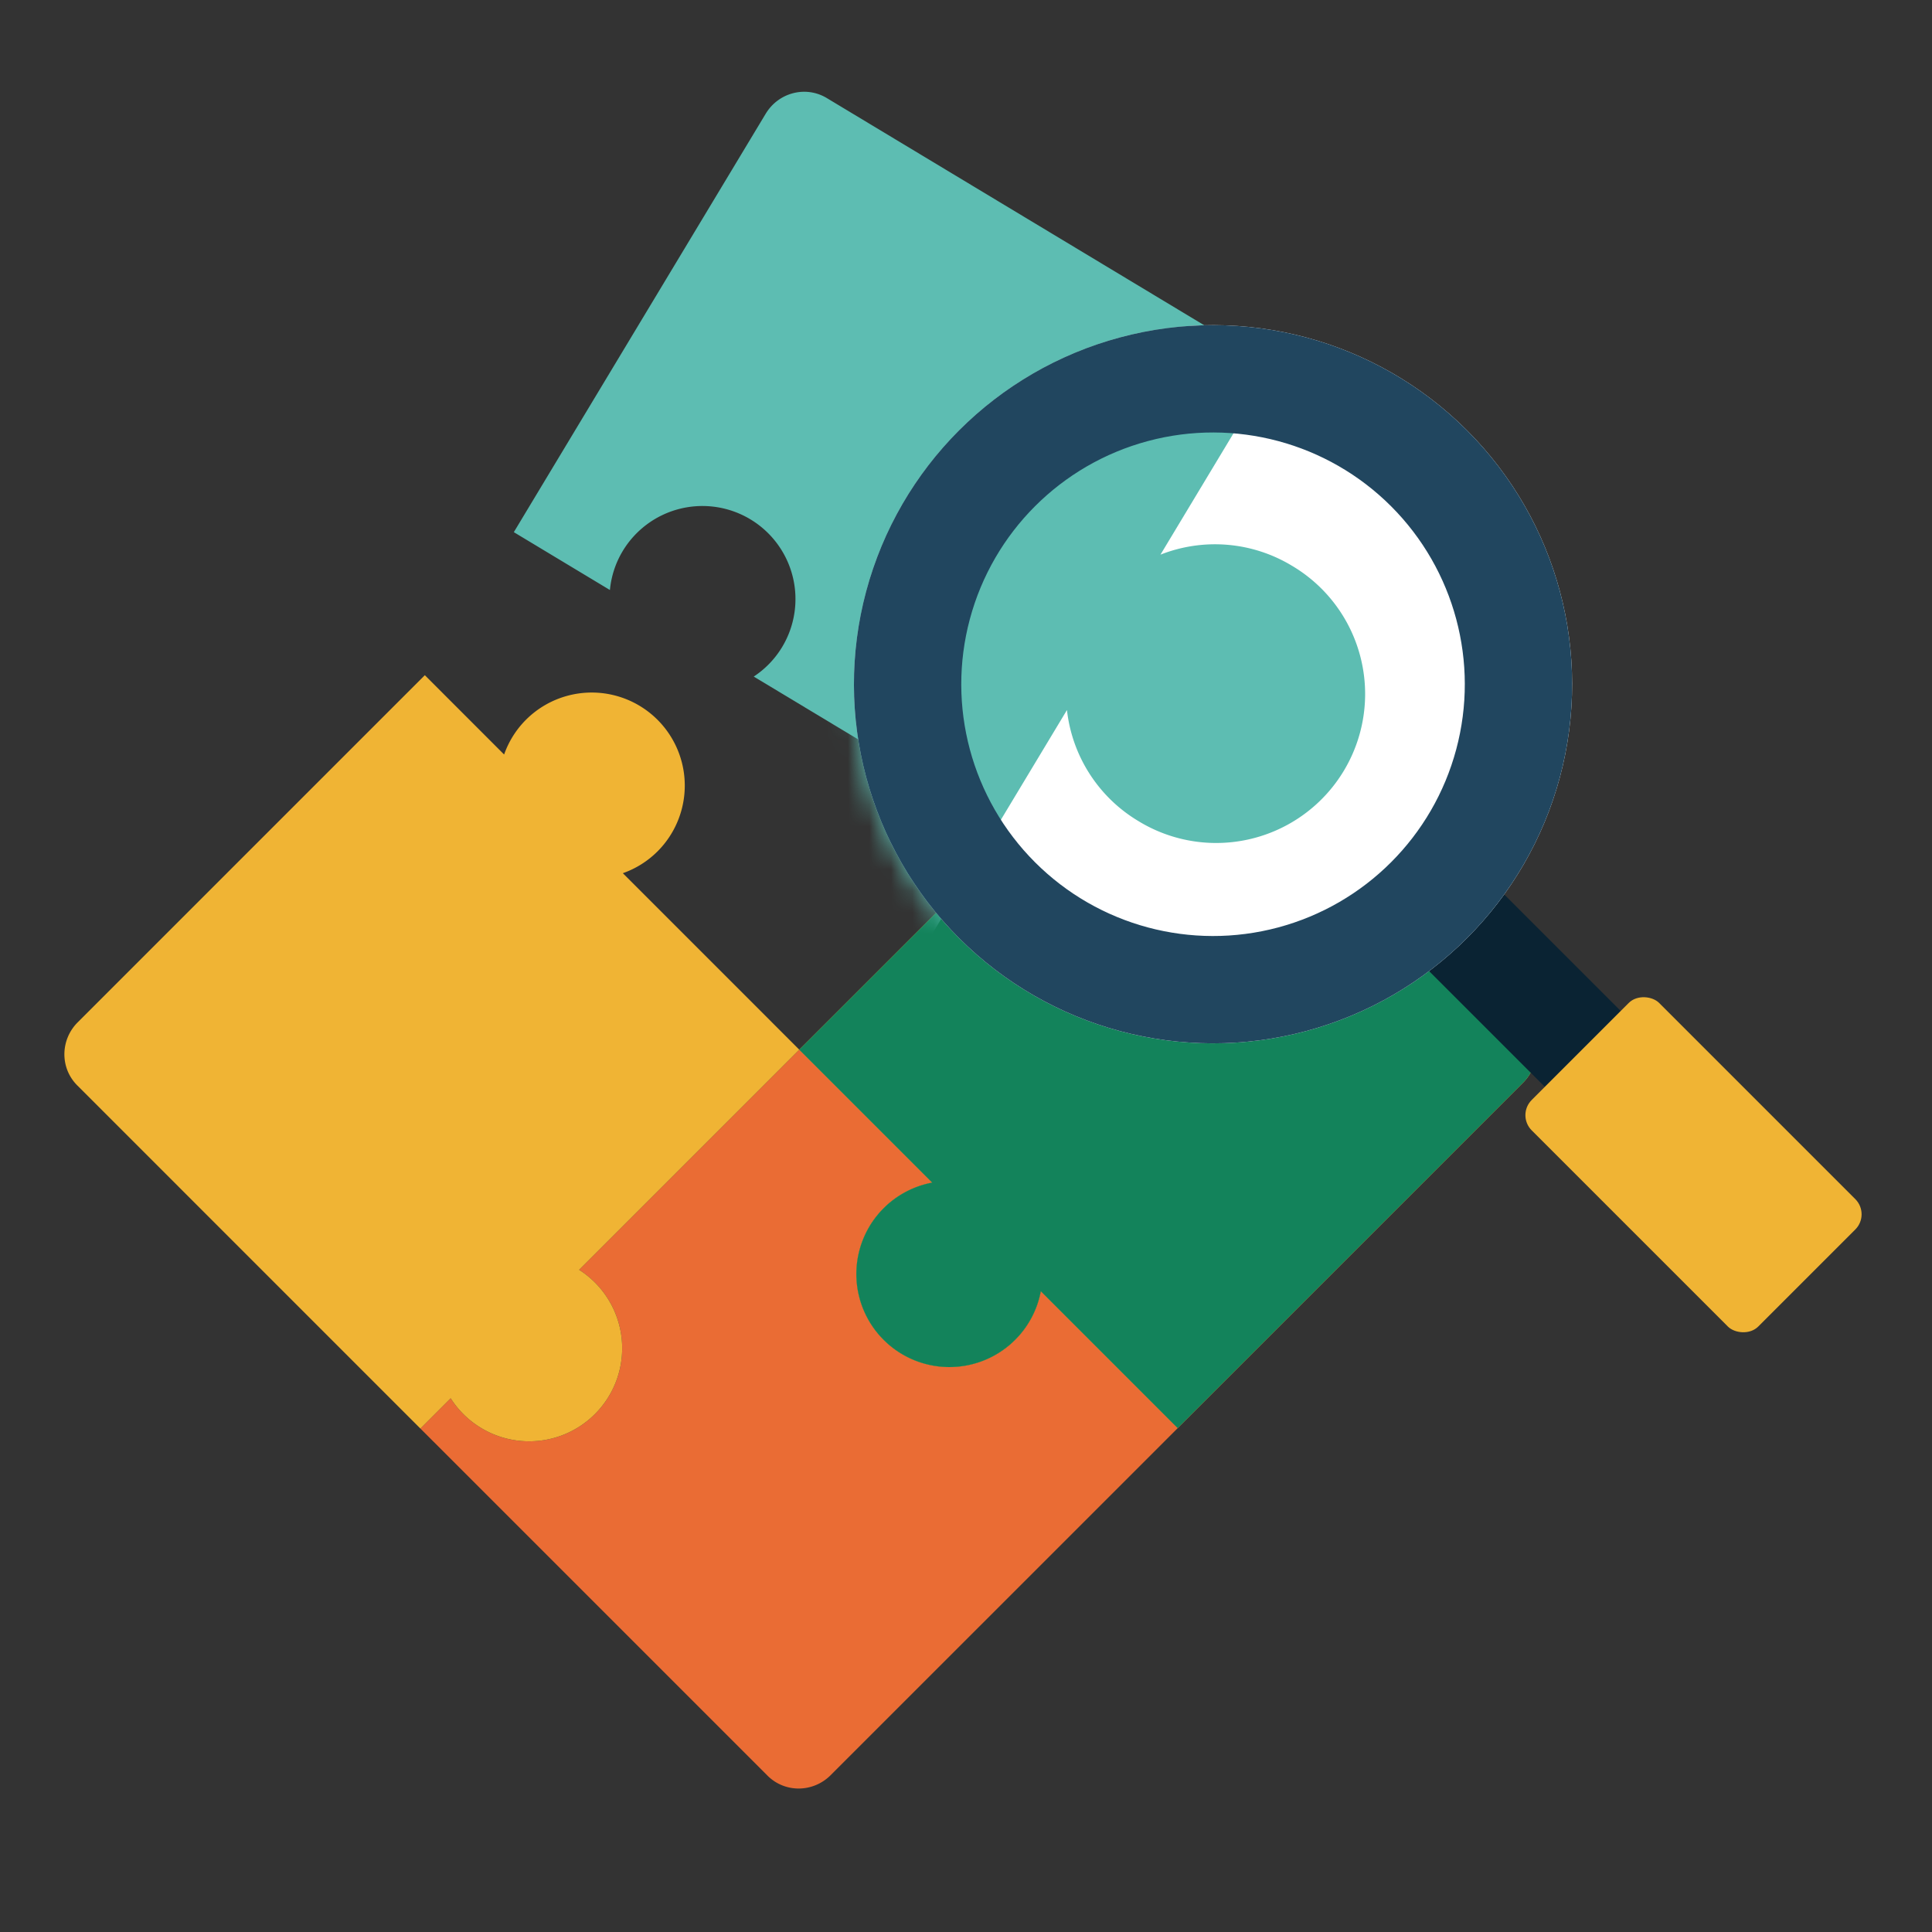
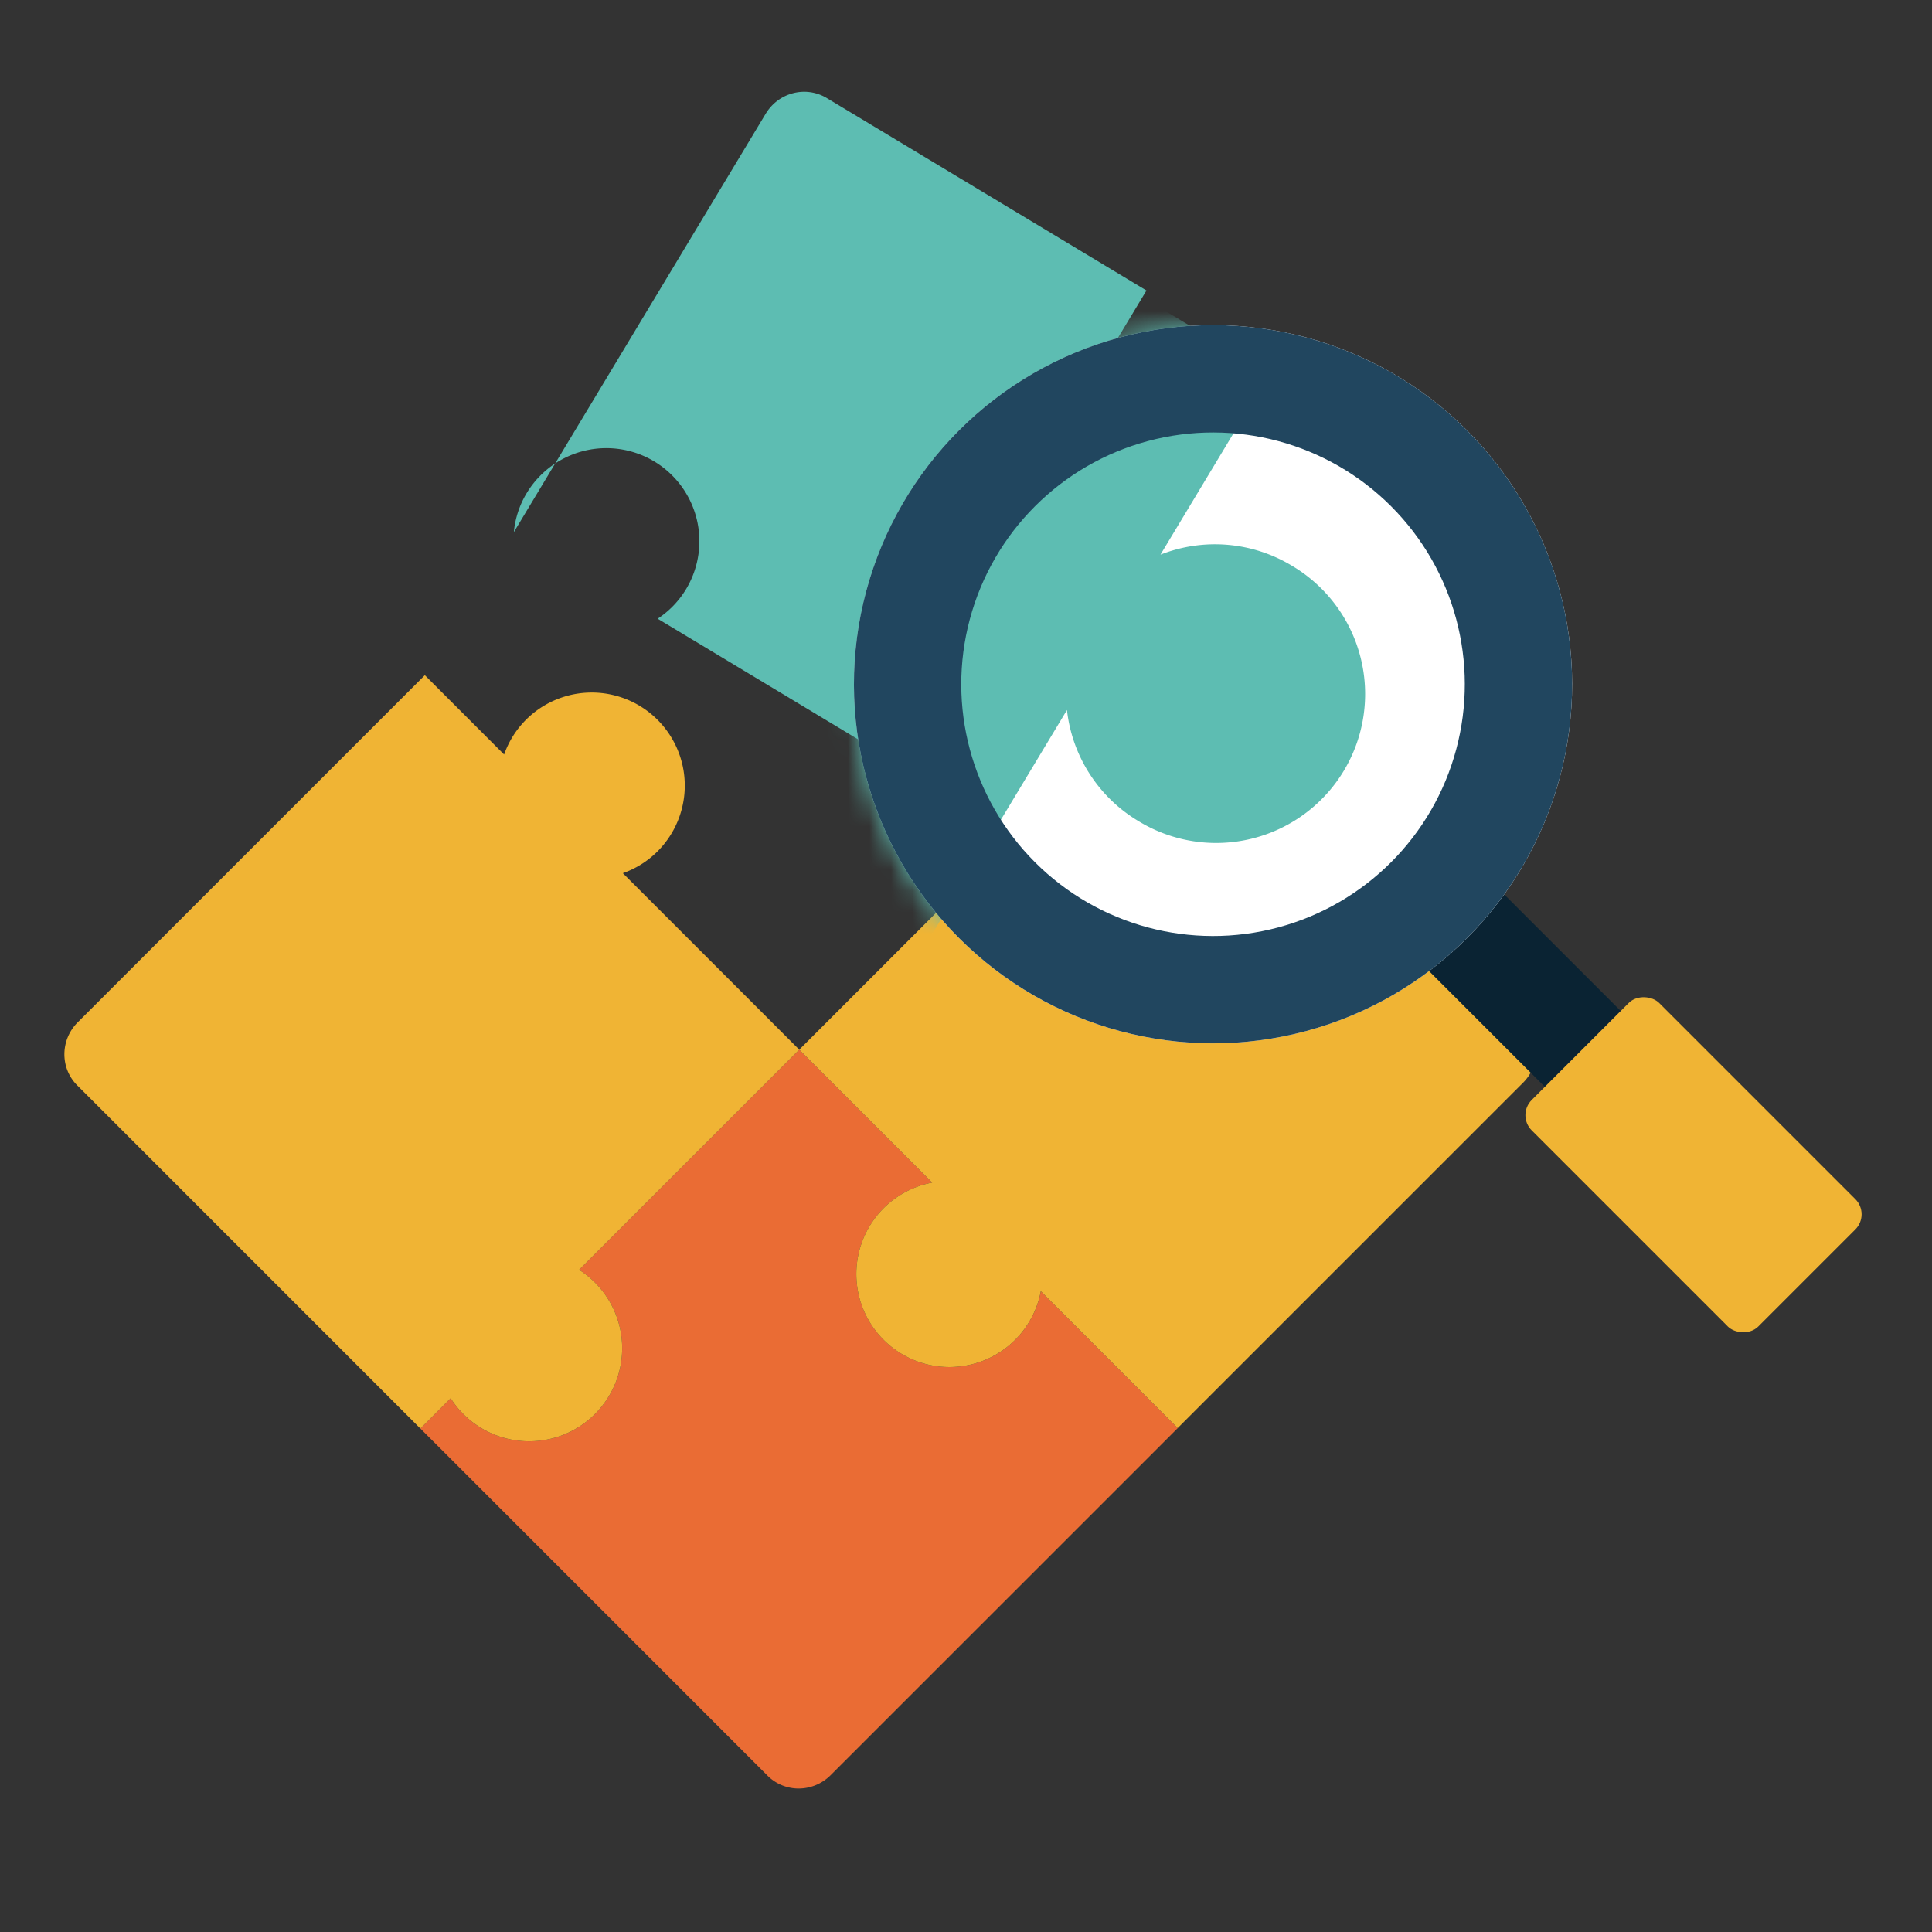
<svg xmlns="http://www.w3.org/2000/svg" width="90" height="90" fill="none">
  <rect width="100%" height="100%" fill="#333333" stroke="none" />
  <g clip-path="url(#a)">
    <path d="M47.292 62.413a4.334 4.334 0 1 1-3.866-7.323l-6.193-6.193-10.255 10.256a4.334 4.334 0 1 1-5.984 5.984l-1.41 1.41.185.185 15.983 15.983c.815.815 2.127.795 2.942-.02l16.169-16.168-6.377-6.377a4.317 4.317 0 0 1-1.194 2.263Z" fill="#EA6C34" />
-     <path d="M35.668 5.3 23.936 24.79l4.476 2.695c.06-.623.252-1.242.596-1.814a4.334 4.334 0 1 1 7.427 4.47 4.31 4.31 0 0 1-1.323 1.376l9.96 5.995 6.92-11.497a4.323 4.323 0 0 0 2.067 3.224 4.334 4.334 0 1 0 4.47-7.428 4.324 4.324 0 0 0-3.816-.317l3.17-5.267L38.519 4.57c-.987-.595-2.256-.259-2.85.729Z" fill="#5DBDB2" />
+     <path d="M35.668 5.3 23.936 24.79c.06-.623.252-1.242.596-1.814a4.334 4.334 0 1 1 7.427 4.47 4.31 4.31 0 0 1-1.323 1.376l9.96 5.995 6.92-11.497a4.323 4.323 0 0 0 2.067 3.224 4.334 4.334 0 1 0 4.47-7.428 4.324 4.324 0 0 0-3.816-.317l3.17-5.267L38.519 4.57c-.987-.595-2.256-.259-2.85.729Z" fill="#5DBDB2" />
    <path d="M50.453 35.678a4.324 4.324 0 0 1 3.627 1.228 4.335 4.335 0 0 1-6.13 6.13 4.325 4.325 0 0 1-1.228-3.627l-9.489 9.488 6.192 6.193a4.334 4.334 0 1 0 5.06 5.06l6.376 6.376L70.947 50.44c.815-.814.836-2.126.02-2.942L54.8 31.33l-4.346 4.348Z" fill="#F0B434" />
-     <path d="M50.453 35.678a4.324 4.324 0 0 1 3.627 1.228 4.335 4.335 0 0 1-6.13 6.13 4.325 4.325 0 0 1-1.228-3.627l-9.489 9.488 6.192 6.193a4.334 4.334 0 1 0 5.06 5.06l6.376 6.376L70.947 50.44c.815-.814.836-2.126.02-2.942L54.8 31.33l-4.346 4.348Z" fill="#13835B" />
    <path d="M19.79 31.453 3.62 47.623c-.813.814-.834 2.126-.02 2.94l16.169 16.17-.185-.186 1.41-1.41a4.334 4.334 0 1 0 5.984-5.984l10.255-10.256-8.219-8.22a4.308 4.308 0 0 0 1.616-1.016 4.334 4.334 0 1 0-6.13-6.13 4.314 4.314 0 0 0-1.016 1.617l-3.694-3.695Z" fill="#F0B434" />
    <path stroke="#0A2333" stroke-width="5" d="m65.157 40.287 8.575 8.575" />
    <circle cx="56.508" cy="31.875" r="16.728" transform="rotate(-45 56.508 31.875)" fill="#fff" />
    <mask id="b" style="mask-type:alpha" maskUnits="userSpaceOnUse" x="39" y="15" width="35" height="34">
      <circle cx="56.508" cy="31.875" r="16.728" transform="rotate(-45 56.508 31.875)" fill="#fff" />
    </mask>
    <g mask="url(#b)">
      <path d="M23.57-.089 4.786 31.115l7.166 4.314a6.9 6.9 0 0 1 .955-2.904 6.939 6.939 0 0 1 9.523-2.366 6.939 6.939 0 0 1 2.367 9.523 6.903 6.903 0 0 1-2.118 2.203l15.944 9.597 11.08-18.406a6.921 6.921 0 0 0 3.308 5.161 6.94 6.94 0 1 0 7.158-11.891 6.922 6.922 0 0 0-6.11-.508l5.076-8.433L28.132-1.256c-1.58-.952-3.612-.413-4.563 1.167Z" fill="#5DBDB2" />
    </g>
    <circle cx="56.508" cy="31.875" r="14.228" transform="rotate(-45 56.508 31.875)" stroke="#21465F" stroke-width="5" />
    <rect x="70.645" y="51.949" width="8.395" height="14.925" rx="1" transform="rotate(-45 70.645 51.949)" fill="#F0B434" />
  </g>
  <defs>
    <clipPath id="a">
      <path fill="#fff" d="M0 0h90v90H0z" />
    </clipPath>
  </defs>
</svg>